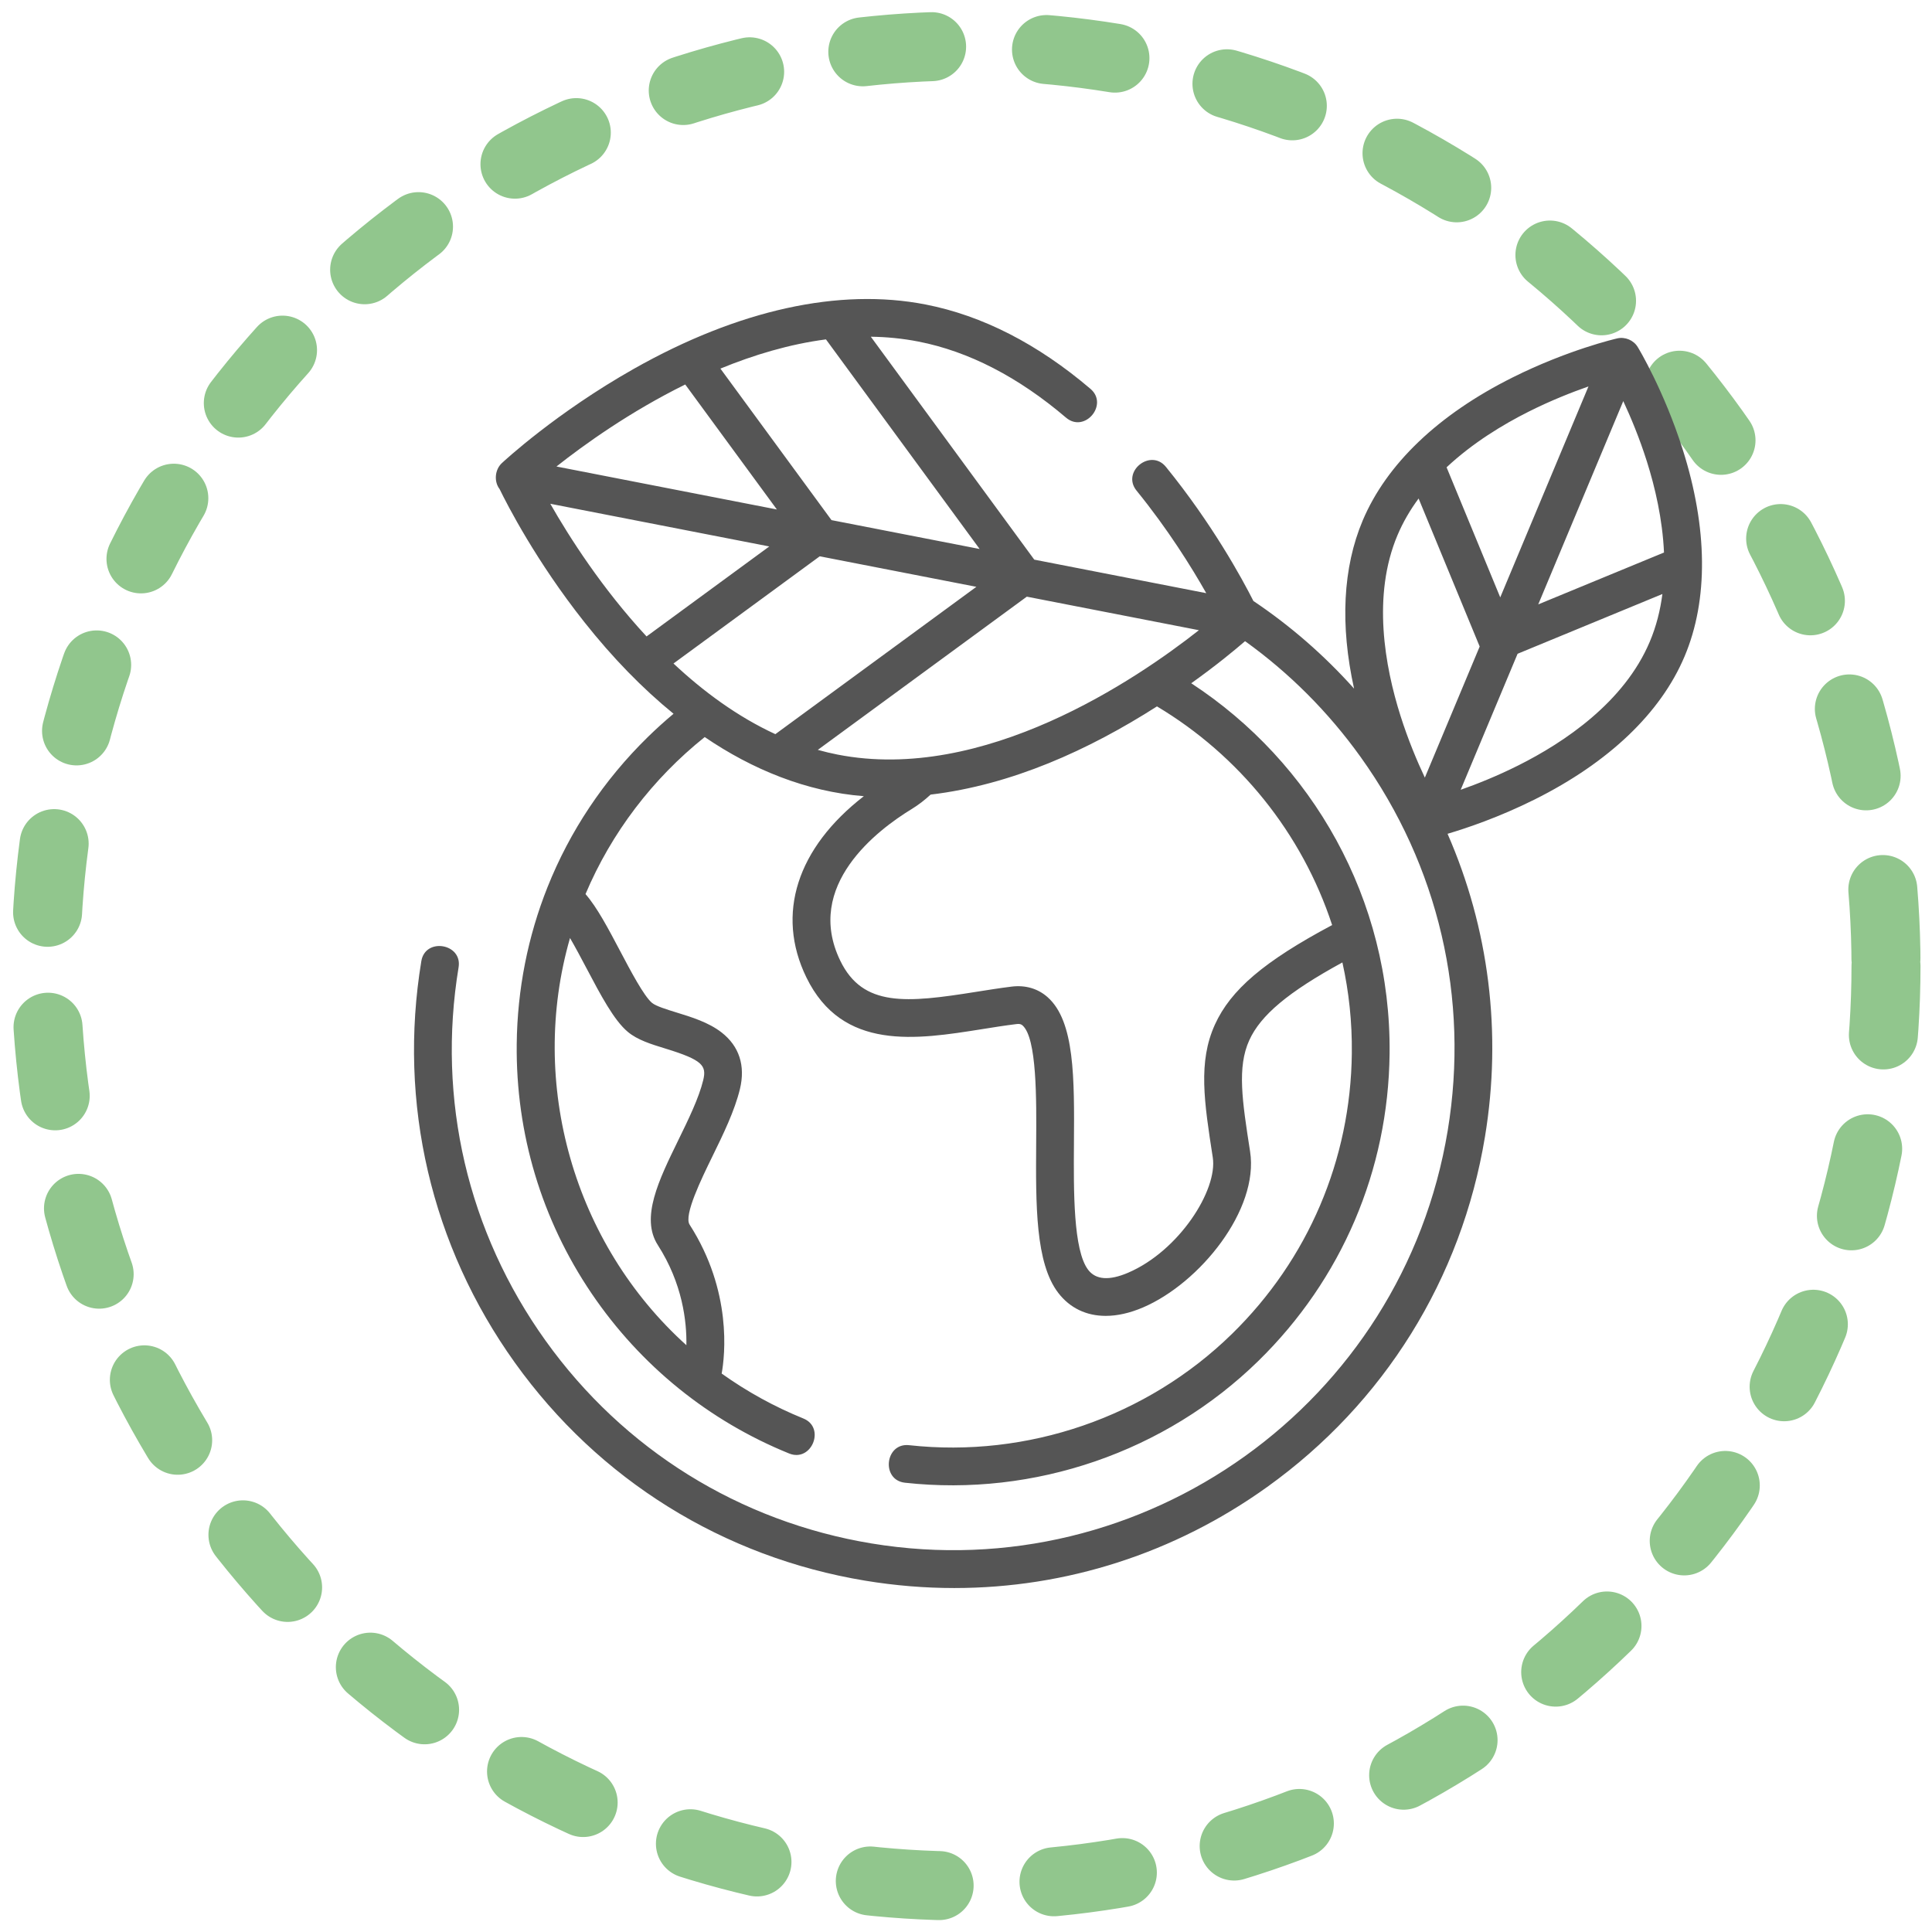
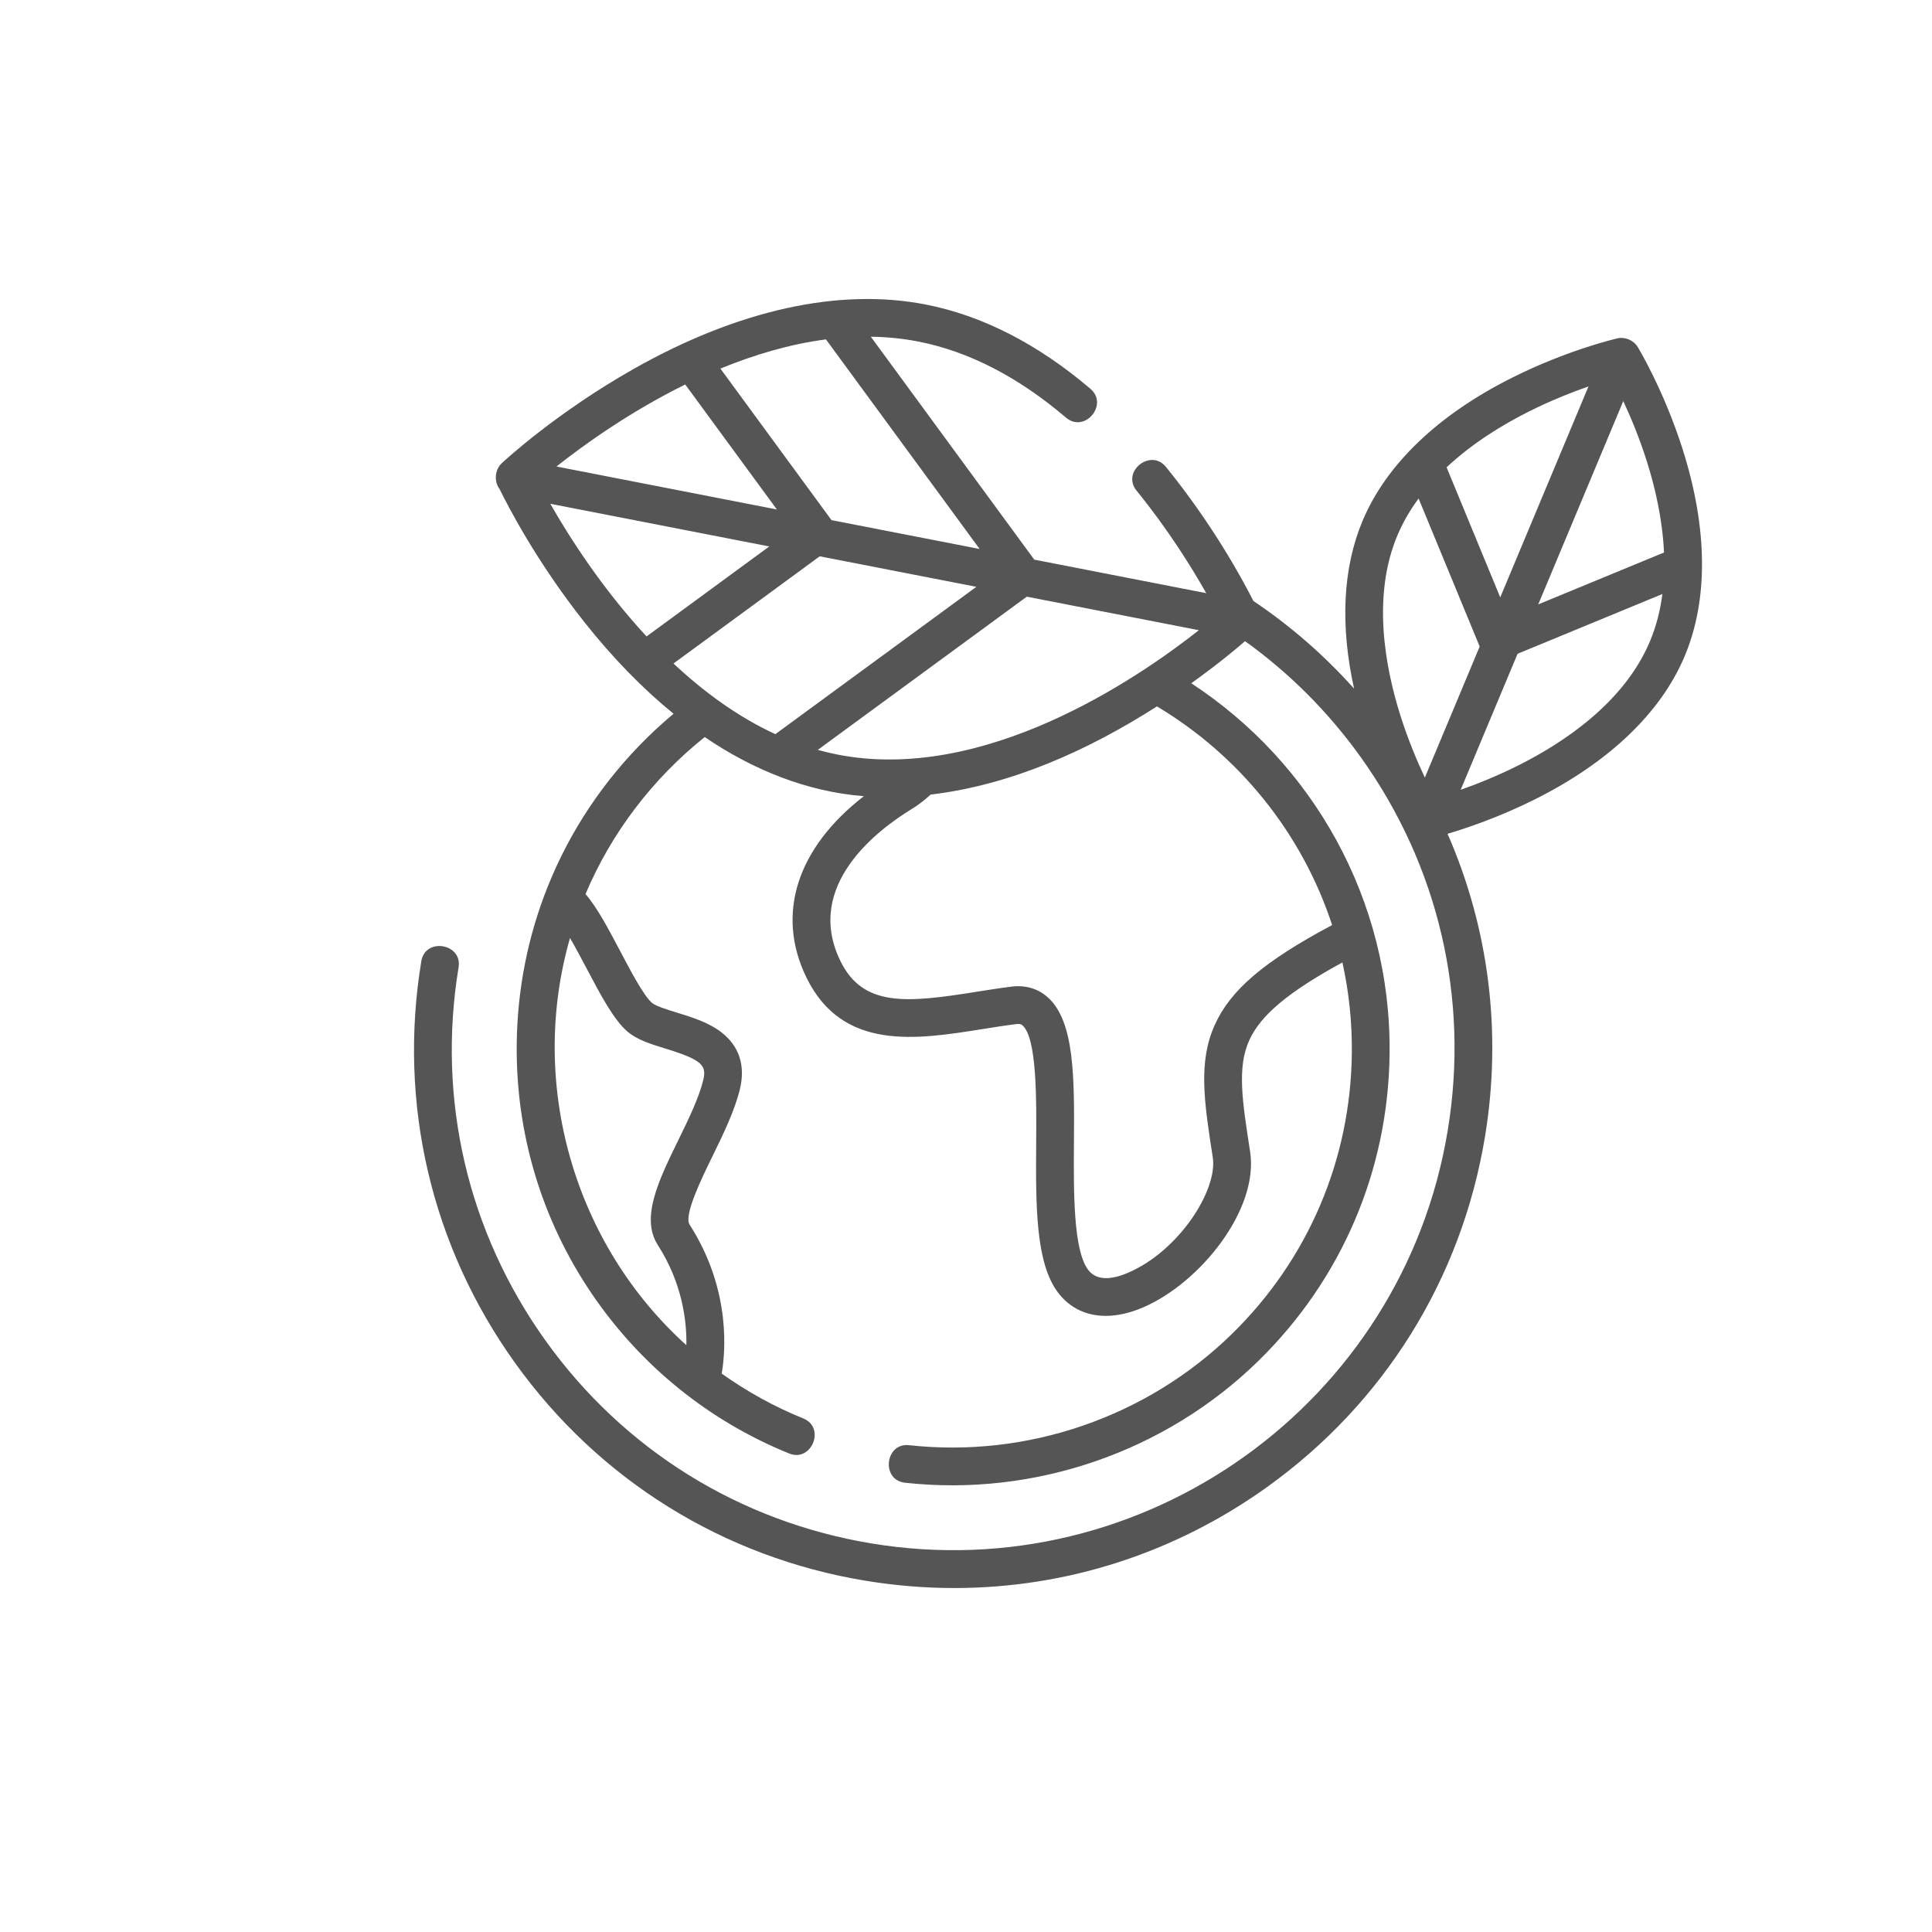
<svg xmlns="http://www.w3.org/2000/svg" width="84" height="84" viewBox="0 0 84 84" fill="none">
-   <circle cx="42" cy="42" r="40" stroke="#91C68D" stroke-width="3" stroke-linecap="round" stroke-dasharray="3 5 3 5" />
  <path d="M73.158 19.532C72.348 16.985 71.251 15.162 71.204 15.086C71.024 14.789 70.654 14.635 70.318 14.712C70.231 14.732 68.159 15.215 65.769 16.409C62.541 18.02 60.287 20.171 59.249 22.628C58.384 24.674 58.26 27.176 58.873 29.94C57.567 28.481 56.097 27.204 54.496 26.13C54.007 25.164 52.713 22.785 50.691 20.298C50.025 19.48 48.744 20.507 49.417 21.334C50.779 23.009 51.805 24.657 52.446 25.79L44.968 24.332L37.862 14.64C38.552 14.649 39.244 14.716 39.933 14.851C42.117 15.279 44.275 16.391 46.347 18.157C47.159 18.849 48.213 17.59 47.412 16.907C45.123 14.957 42.713 13.722 40.249 13.24C36.487 12.504 32.1 13.47 27.56 16.035C24.176 17.948 21.913 20.048 21.819 20.136C21.516 20.419 21.468 20.933 21.721 21.263C22.053 21.944 23.31 24.4 25.404 27.044C26.637 28.602 27.939 29.937 29.285 31.033C28.902 31.353 28.53 31.689 28.17 32.041C26.246 33.923 24.773 36.143 23.806 38.569C22.951 40.714 22.491 43.02 22.466 45.398C22.424 49.285 23.55 53.035 25.724 56.241C27.848 59.373 30.817 61.778 34.31 63.195C35.288 63.591 35.906 62.07 34.928 61.673C33.662 61.16 32.473 60.502 31.377 59.72C31.517 58.942 31.842 56.143 29.983 53.245C29.722 52.839 30.5 51.247 30.965 50.296C31.445 49.316 31.939 48.303 32.171 47.349C32.416 46.335 32.14 45.485 31.372 44.888C30.808 44.45 30.07 44.223 29.42 44.023C28.998 43.893 28.519 43.746 28.348 43.603C27.995 43.308 27.42 42.217 26.958 41.341C26.445 40.369 25.956 39.444 25.457 38.874C26.58 36.209 28.382 33.85 30.64 32.046C32.702 33.451 35.056 34.42 37.558 34.617C34.657 36.865 33.718 39.736 35.059 42.494C36.626 45.714 39.851 45.199 42.696 44.746C43.188 44.667 43.697 44.586 44.185 44.526C44.368 44.503 44.423 44.553 44.46 44.585C45.083 45.139 45.065 47.786 45.051 49.718C45.033 52.392 45.016 54.917 46.012 56.213C46.52 56.874 47.235 57.212 48.074 57.212C48.576 57.212 49.122 57.091 49.695 56.846C52.171 55.785 54.745 52.594 54.352 50.068C54.009 47.861 53.782 46.402 54.317 45.226C54.812 44.138 56.009 43.131 58.365 41.845C58.648 43.116 58.79 44.438 58.775 45.795C58.725 50.424 56.874 54.757 53.565 57.995C49.866 61.613 44.668 63.4 39.525 62.834C38.477 62.72 38.297 64.35 39.346 64.466C44.974 65.086 50.666 63.129 54.713 59.169C58.336 55.624 60.362 50.881 60.417 45.812C60.49 39.091 57.042 33.137 51.793 29.707C52.877 28.934 53.685 28.265 54.133 27.877C56.047 29.25 57.745 30.942 59.157 32.912C62.548 37.644 63.893 43.412 62.944 49.156C60.986 61.012 49.748 69.065 37.89 67.106C32.147 66.157 27.116 63.029 23.726 58.298C20.335 53.566 18.99 47.797 19.939 42.054C20.109 41.021 18.49 40.749 18.319 41.787C17.299 47.963 18.745 54.166 22.391 59.254C26.037 64.342 31.447 67.706 37.623 68.726C38.914 68.939 40.207 69.045 41.492 69.045C46.346 69.045 51.067 67.538 55.091 64.654C60.18 61.008 63.544 55.599 64.564 49.423C65.311 44.898 64.733 40.357 62.937 36.252C63.766 36.007 65.177 35.532 66.722 34.761C69.949 33.15 72.203 30.999 73.241 28.542C74.281 26.084 74.251 22.968 73.158 19.532V19.532ZM25.505 42.107C26.116 43.265 26.694 44.36 27.294 44.862C27.719 45.218 28.311 45.4 28.938 45.592C30.542 46.085 30.729 46.328 30.575 46.962C30.386 47.742 29.93 48.674 29.49 49.575C28.642 51.31 27.841 52.948 28.6 54.131C29.677 55.809 29.861 57.46 29.843 58.487C24.952 54.078 22.961 47.113 24.783 40.783C25.024 41.197 25.278 41.677 25.505 42.107V42.107ZM65.228 25.973L62.895 20.318C64.03 19.256 65.347 18.457 66.469 17.895C67.425 17.415 68.334 17.057 69.064 16.802L65.228 25.973ZM70.577 17.439C70.903 18.14 71.281 19.043 71.604 20.064C71.958 21.185 72.283 22.573 72.348 24.022L66.88 26.278L70.577 17.439ZM60.761 23.268C61.003 22.695 61.316 22.164 61.678 21.674L64.334 28.11L61.95 33.809C61.615 33.099 61.221 32.166 60.886 31.106C60.215 28.983 59.649 25.9 60.761 23.268ZM66.021 33.275C65.101 33.737 64.223 34.087 63.508 34.339L65.982 28.425L72.278 25.827C72.187 26.533 72.013 27.232 71.729 27.902C70.617 30.535 68.011 32.277 66.021 33.275ZM36.416 32.808C36.126 32.751 35.839 32.682 35.557 32.603L44.644 25.942L52.126 27.4C49.401 29.548 42.767 34.052 36.416 32.808V32.808ZM28.111 27.671C26.168 25.576 24.744 23.337 23.926 21.903L33.447 23.759L28.111 27.671ZM29.793 16.717L33.777 22.151L24.194 20.283C25.4 19.33 27.392 17.9 29.793 16.717ZM36.152 22.614L31.322 16.026C32.768 15.432 34.32 14.964 35.911 14.756L42.593 23.869L36.152 22.614ZM35.641 24.187L42.451 25.514L33.711 31.92C32.063 31.159 30.58 30.065 29.282 28.848L35.641 24.187ZM57.919 40.22C54.959 41.797 53.51 43.035 52.823 44.546C52.084 46.169 52.355 47.91 52.729 50.321C52.95 51.742 51.261 54.388 49.048 55.336C48.229 55.687 47.646 55.645 47.314 55.213C46.661 54.364 46.679 51.794 46.693 49.73C46.713 46.873 46.73 44.407 45.551 43.358C45.128 42.981 44.586 42.822 43.983 42.896C43.467 42.96 42.943 43.044 42.437 43.124C39.419 43.605 37.52 43.798 36.536 41.775C34.942 38.499 38.169 36.073 39.63 35.181C39.928 35 40.204 34.786 40.461 34.548C43.992 34.126 47.33 32.611 50.303 30.713C53.869 32.843 56.606 36.215 57.919 40.22V40.22Z" fill="#555555" />
</svg>